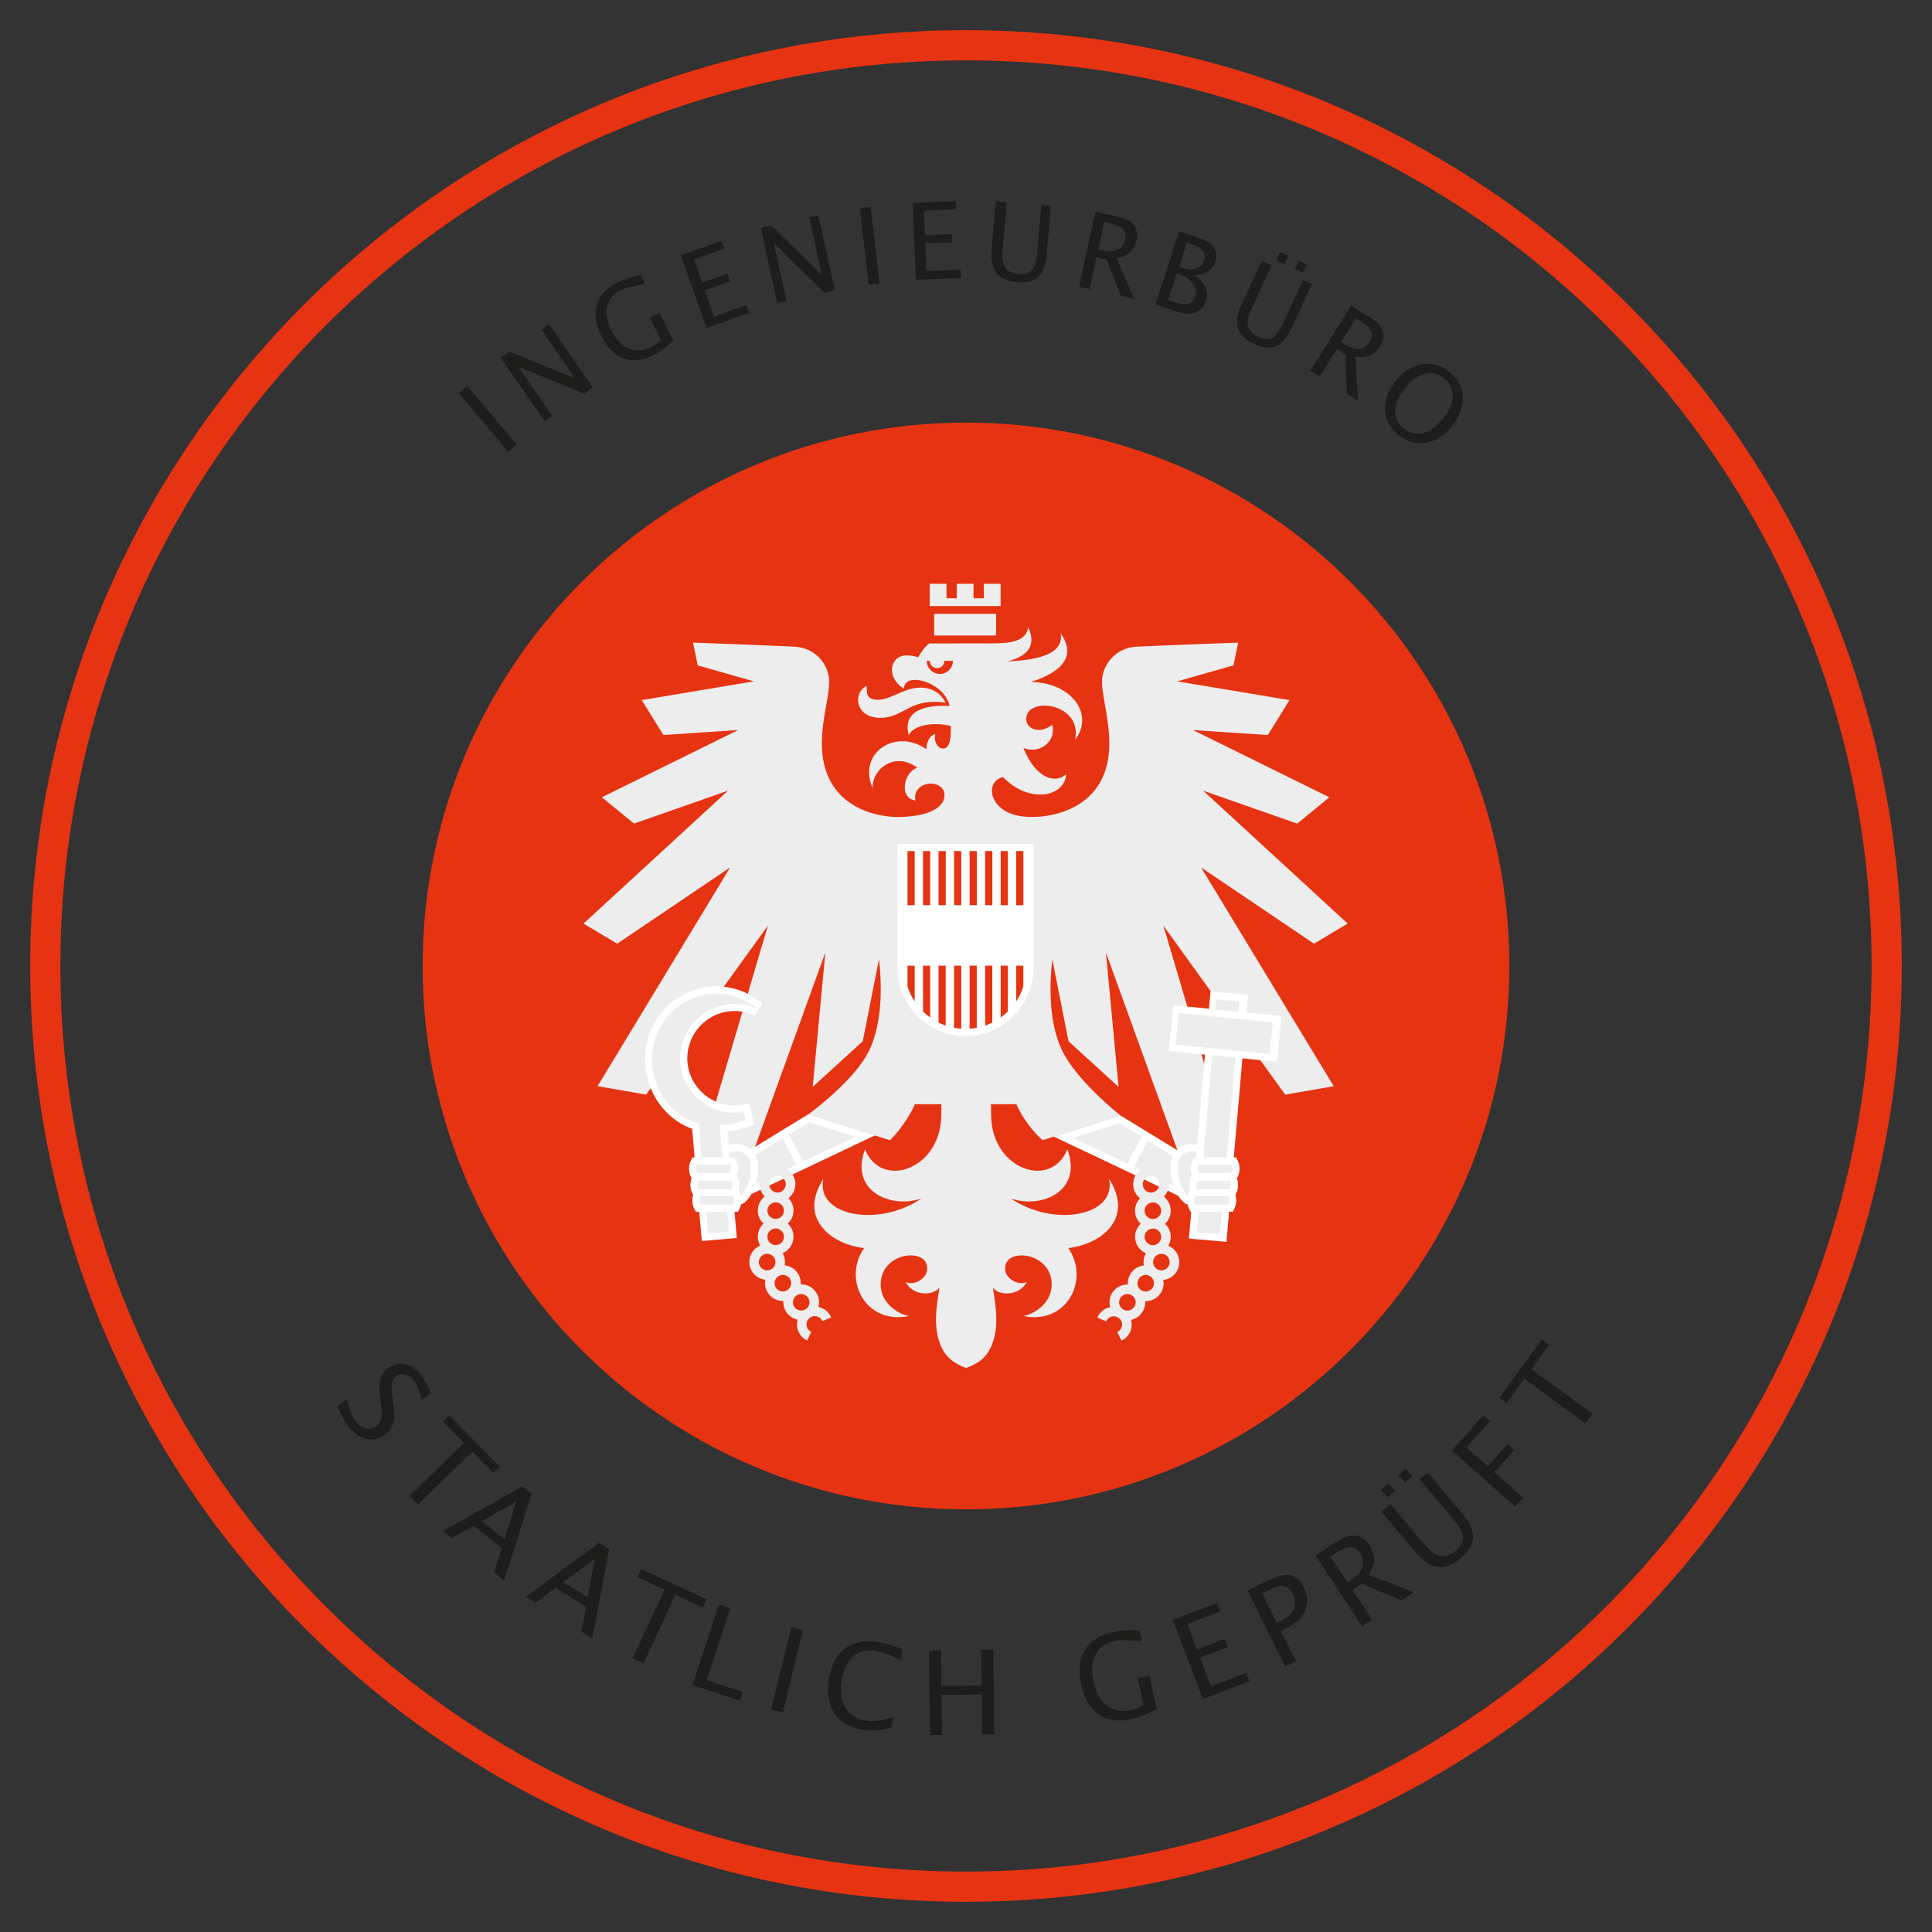
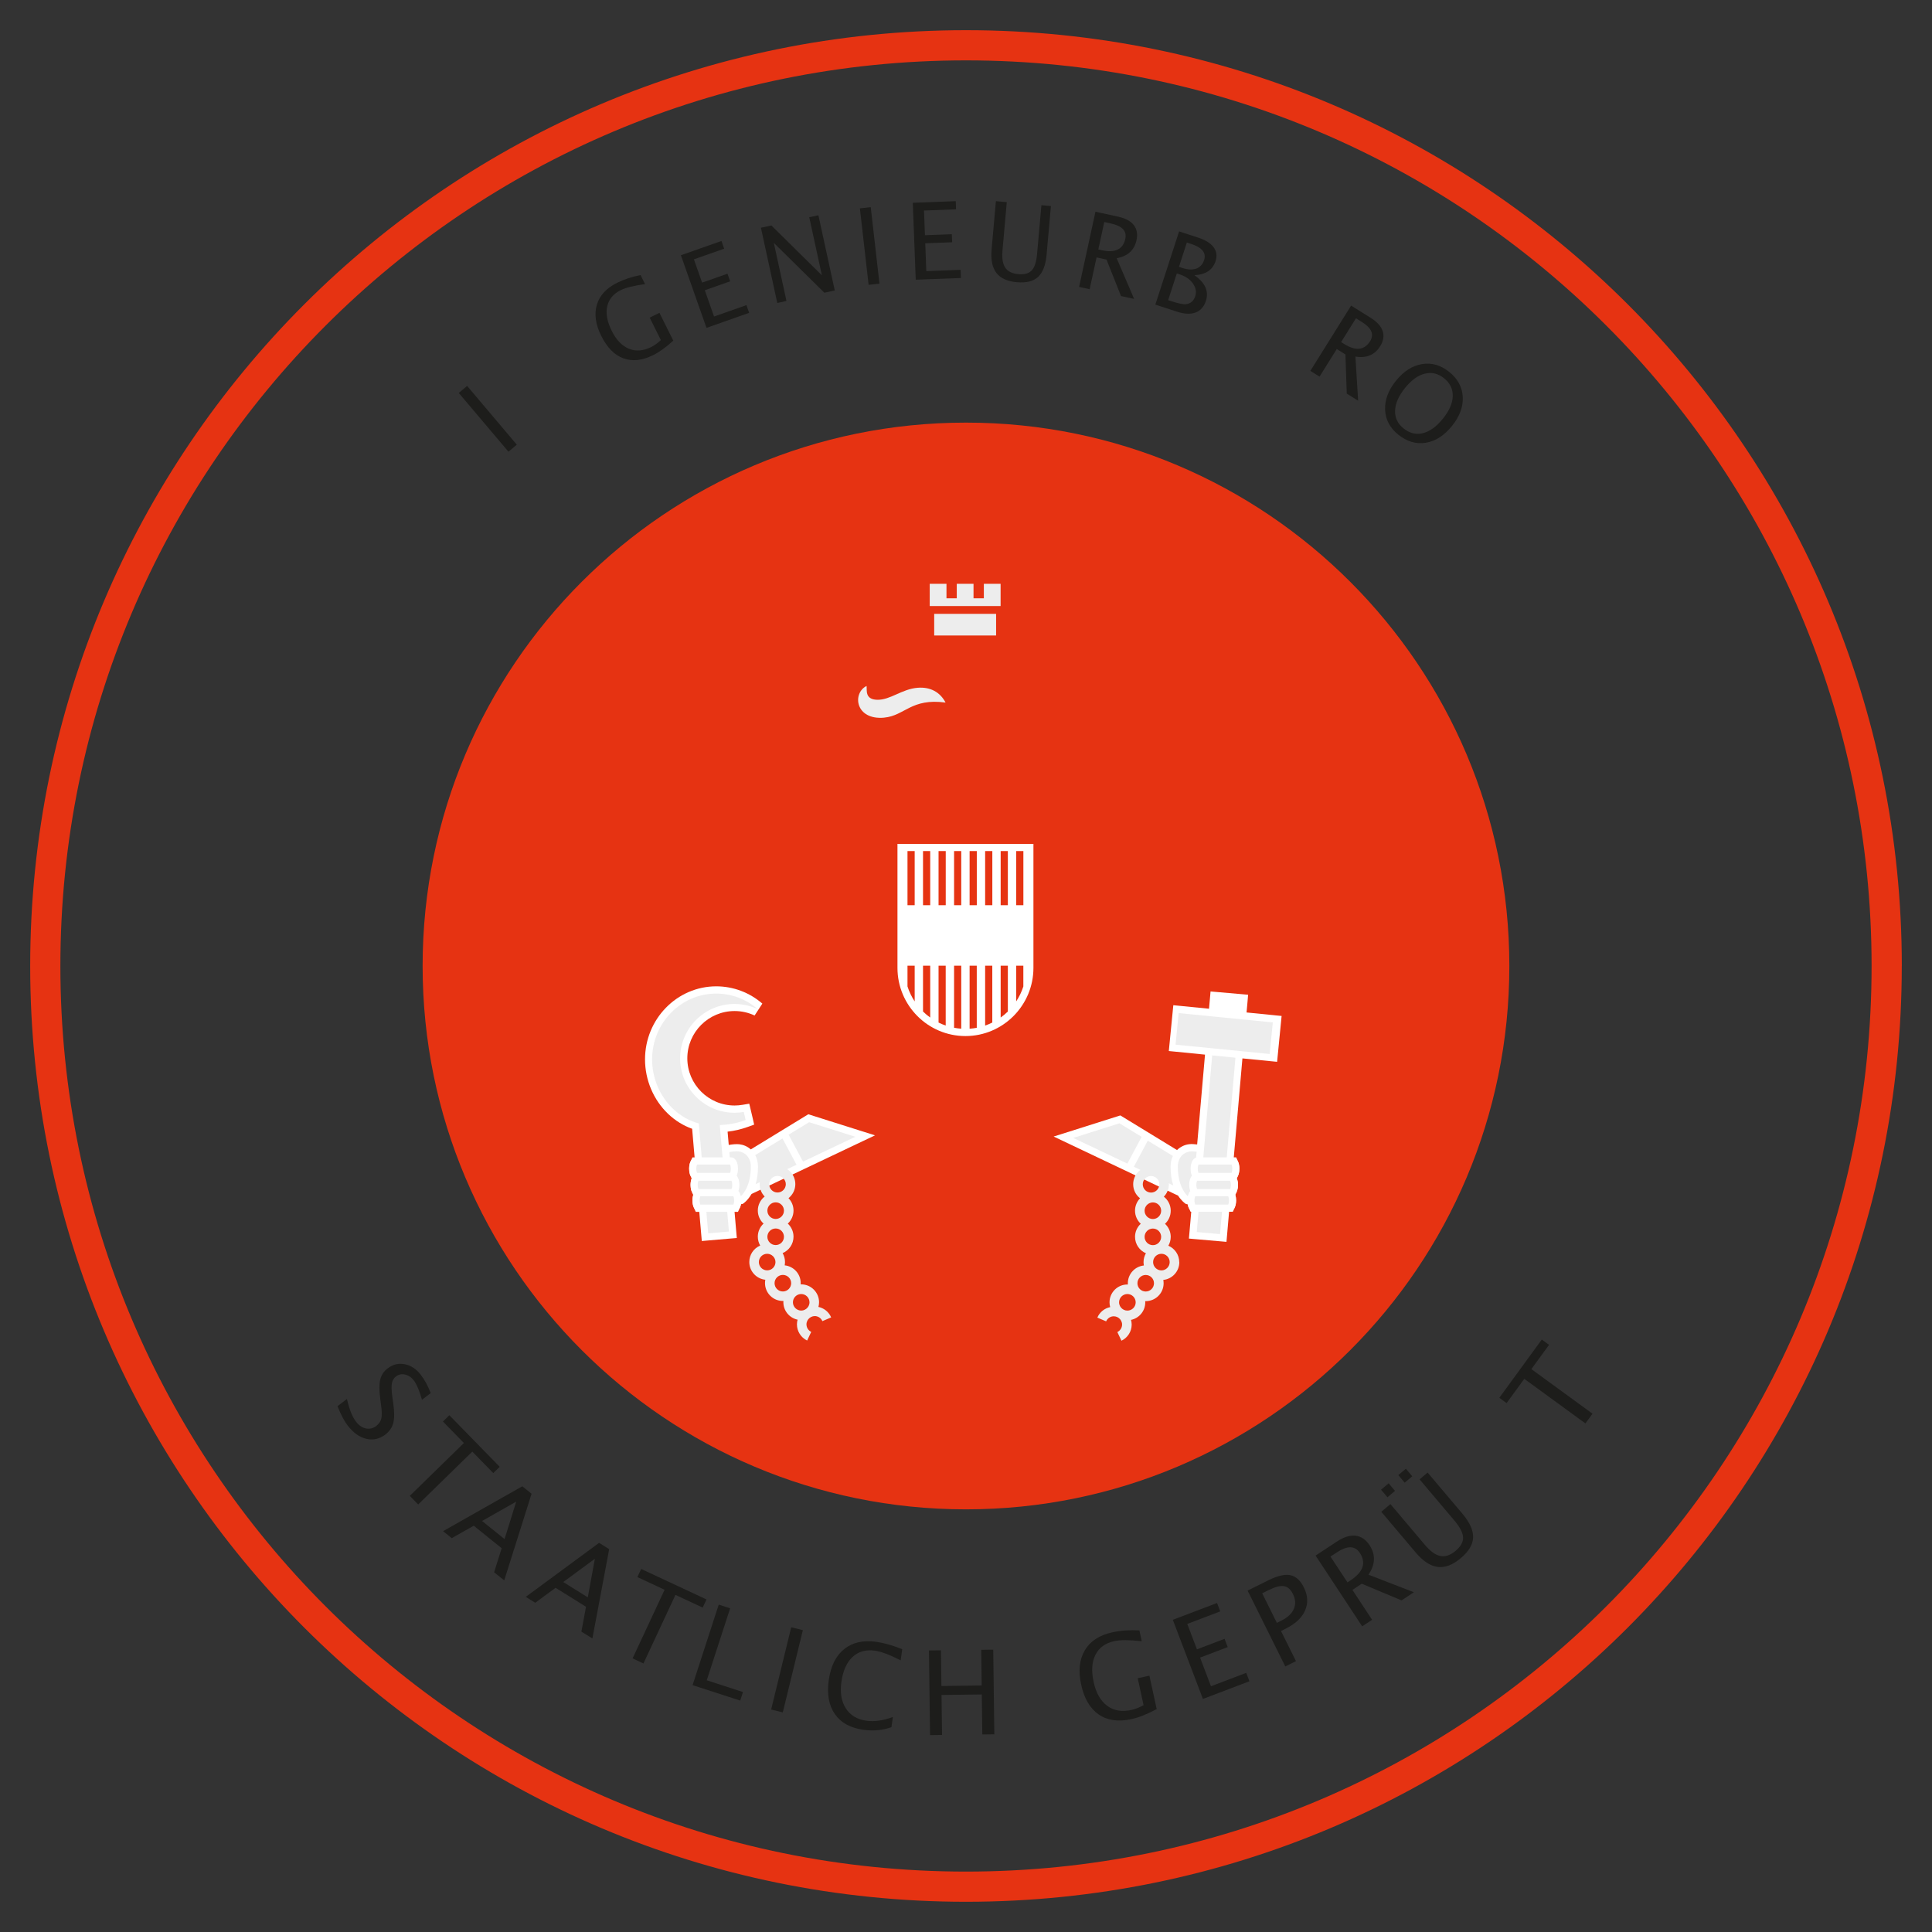
<svg xmlns="http://www.w3.org/2000/svg" id="Ebene_1" viewBox="0 0 553.61 553.61">
  <rect x="0" y="0" width="553.61" height="553.61" fill="#333333" stroke="none" />
  <defs>
    <style>.cls-1{fill:#e63312;}.cls-2{fill:#ededed;}.cls-3{fill:#fff;}.cls-4{fill:#1d1d1b;}</style>
  </defs>
  <path class="cls-1" d="m544.96,276.8c0-148.1-120.06-268.15-268.15-268.15S8.65,128.71,8.65,276.8s120.06,268.15,268.15,268.15,268.15-120.06,268.15-268.15m-8.65,0c0,143.32-116.18,259.5-259.5,259.5S17.3,420.12,17.3,276.8,133.48,17.3,276.8,17.3s259.5,116.18,259.5,259.5" />
  <path class="cls-1" d="m276.8,432.5c85.99,0,155.7-69.71,155.7-155.7s-69.71-155.7-155.7-155.7-155.7,69.71-155.7,155.7,69.71,155.7,155.7,155.7" />
-   <path class="cls-2" d="m295.09,277.33c0,10.21-8.28,18.51-18.45,18.51s-18.45-8.3-18.45-18.51v-34.5h36.9v34.5h0Zm-25.78-84.21c-2.07,0-3.75-1.68-3.75-3.75h.88c0,1.15.93,2.08,2.08,2.08s2.08-.93,2.08-2.08h2.46c0,2.07-1.68,3.75-3.75,3.75m107.21,77.29l9.65-5.76-41.4-38.08,26.94,9.43,9.21-7.54-39.07-19.27,21.43,1.43,6.22-10.01-32.16-5.37,16.12-4.58,1.32-6.51-.87.03c-.15,0-15.57.54-28.19,1.12-5.07.23-9.12,3.86-9.86,8.83-.28,1.91.2,4.68.76,7.88.6,3.38,1.27,7.21,1.25,11.08-.03,6.37-1.95,11.44-5.73,15.06-4.87,4.67-12.15,6.13-17.33,5.94-7.09-.26-9.53-3.64-10.37-5.96-.35-1.42-.63-4.46,2.95-5.47,7.63,7.87,17.81,5.61,18.1-.81-3.29,3.02-8.95.84-12.22-7.51,4.98,1.89,9.48-2.14,8.23-6.64-4.34,3.29-8.42.49-7.25-2.83,1.83-5.19,15.86-2.84,13.83,7.13,5.64-7.44-1.17-16.47-12.71-16.6,4.07-1.24,14.73-5.24,8.59-13.86,1.19,7.25-10.84,7.71-15.28,8,5.17-1.4,8.59-4.07,5.95-9.79-.6,4.19-5.42,4.6-10.39,4.6-5.9,0-16.56.03-17.96.03-1.45,1.05-2.16,2.35-3.2,3.94-2.74-.8-5.83-.98-7.08,1.76-1.27,2.77.56,5.84,3.08,7.27-.19-4.99,11.4-2.19,13.05,4.95-7.5-.42-13.55,1.57-11.73,8.38,1.49-3.2,7.72-3.79,12.07-2.64,0,2.66-.04,6.04-1.88,6.42-1.75.37-3.13-1.96-2.59-4.1-1.87.43-2.51,2.69-2.56,4.33-8.76-6.19-19.83,1.06-15.39,11.17-.3-5.11,6.01-10.82,12.83-5.88-3.87,1.19-5.49,8.71-.56,9.38-.62-2.61,1.49-4.76,4.31-4.82,1.97-.04,3.54,1.02,3.94,2.5.13.71.15,1.79-.55,2.92-1.04,1.69-3.88,3.77-11.47,4.13-5.12.24-12.33-1.17-17.24-5.84-3.83-3.64-5.78-8.74-5.81-15.16-.02-3.87.66-7.7,1.25-11.08.56-3.2,1.05-5.97.77-7.88-.74-4.96-4.79-8.6-9.86-8.83-12.62-.58-28.04-1.12-28.19-1.12l-.87-.03,1.32,6.51,16.12,4.58-32.16,5.37,6.22,10.01,21.43-1.43-39.07,19.27,9.21,7.54,26.94-9.43-41.4,38.08,9.65,5.76,32.36-21.85-37.99,62.68,13.9,2.42,34.91-48.44-21.19,71.7,15.29-2.15,22.36-61.85-3.62,38.52,14.34-13.08,4.65-23.49c.69,5.94,1.31,17.47-2.73,25.99-4.21,8.88-17.42,18.38-17.54,18.47l23.4,7.4c.11-.1,3.1-2.85,6-7.97.39-.69.79-1.5,1.16-2.36h7.59c.02,1.17,0,2.49-.06,4-.65,14.89-17.26,20.41-21.82,8.92-4.51,12,7.39,17.15,16.19,14.1-12.4,8.41-30.42,5.04-28.14-5.61-7.61,11.92,3.23,18.99,11.68,19.81-6.26,9.08.42,22.1,12.91,19.47-2.47-.24-9.21-3.67-8.01-10.62.7-4.07,4.23-6.21,7.14-6.64,2.92-.42,6.15.46,6.04,3.92-.08,2.55-3.66,4.8-6.17,3.58,2.06,4.16,8.06,4.03,9.66,1.59-.23,2.69-1.95,9.3-.16,15.07,1.26,4.09,3.29,6.32,7.84,8,4.61-1.69,6.58-3.91,7.84-8,1.78-5.77.07-12.39-.16-15.07,1.59,2.44,7.59,2.58,9.66-1.59-2.51,1.22-6.09-1.03-6.17-3.58-.11-3.45,3.12-4.34,6.04-3.92,2.92.43,6.44,2.57,7.15,6.64,1.2,6.95-5.54,10.38-8.01,10.62,12.49,2.63,19.17-10.39,12.91-19.47,8.45-.82,19.29-7.89,11.68-19.81,2.28,10.64-15.74,14.02-28.14,5.61,8.8,3.05,20.7-2.09,16.19-14.1-4.56,11.49-21.17,5.97-21.81-8.92-.07-1.51-.08-2.83-.07-4h7.27c.38.86.77,1.66,1.17,2.36,2.91,5.12,6.26,7.85,6.37,7.95l22.31-7.06c-.12-.09-12.61-9.9-16.82-18.79-4.04-8.51-3.42-20.04-2.73-25.98l4.61,23.27.04.22,14.34,13.08-3.62-38.52,22.36,61.85,15.29,2.15-21.19-71.7,34.91,48.44,13.9-2.42-38-62.68,32.36,21.85h0Z" />
  <polygon class="cls-2" points="285.43 175.9 267.69 175.9 267.69 182.1 285.43 182.1 285.43 175.9 285.43 175.9" />
  <polygon class="cls-2" points="286.72 167.29 281.92 167.29 281.92 171.44 278.96 171.44 278.96 167.29 274.16 167.29 274.16 171.44 271.21 171.44 271.21 167.29 266.41 167.29 266.41 173.66 286.72 173.66 286.72 167.29 286.72 167.29" />
  <path class="cls-2" d="m253.38,205.63c5.88-.54,7.73-5.65,17.57-4.31-1.57-2.98-4.32-4.53-8-4.24-4.53.35-7.82,3.53-11.6,3.44-3.64-.1-2.86-2.87-3.04-3.96-4.15,2.06-3.27,9.85,5.08,9.08" />
  <path class="cls-3" d="m215.14,329.36c-.96-.85-2.13-1.34-3.26-1.47-.86-.1-1.92,0-3.06.19l-.33-3.81c1.87-.21,3.68-.6,5.89-1.39l1.72-.62-.4-1.78c-.15-.65-.34-1.48-.55-2.34l-.45-1.88-1.9.32c-.76.13-1.54.2-2.31.2-7.47,0-13.54-6.07-13.54-13.53s6.07-13.54,13.54-13.54c2,0,3.93.43,5.74,1.28l2.22-3.41c-3.67-3.19-8.36-4.95-13.21-4.95-11.26,0-20.41,9.39-20.41,20.93,0,5.92,2.42,11.62,6.63,15.63,2,1.91,4.35,3.36,6.87,4.26l.71,8.24c-.93.3-1.55,1.51-1.55,3.18,0,1.15.3,2.08.78,2.65-.24.54-.38,1.22-.38,2,0,1.17.31,2.13.82,2.69-.18.5-.28,1.08-.28,1.74,0,1.89.8,3.21,1.94,3.25l.55,6.36.18,2.05,2.05-.18,5.93-.51,2.05-.17-.18-2.05-.47-5.5c.92-.02,1.6-.87,1.85-2.16l.44-.04.22-.14c.09-.06,1.27-.87,2.36-2.73l35.38-16.8-19.11-6.04-16.45,10.05h0Z" />
  <path class="cls-3" d="m365.25,290.92l-8.05-.8v-.03s.27-3,.27-3l.17-2.05-2.05-.18-6.66-.58-2.05-.18-.18,2.05-.26,2.9-8.18-.81-2.05-.2-.2,2.04-.89,9.05-.2,2.04,2.04.2,8.33.83v.02l-2.25,25.72c-.85-.11-1.64-.15-2.3-.07-1.22.14-2.48.7-3.47,1.67l-16.24-9.92-19.11,6.05,35.65,16.93c1,1.54,2,2.22,2.08,2.28l.21.14.44.04c.17.89.56,1.57,1.07,1.91l-.51,5.89-.18,2.05,2.04.18,6.67.58,2.05.18.18-2.05.57-6.57h0c1.17,0,1.99-1.34,1.99-3.26,0-.66-.1-1.25-.28-1.75.51-.56.82-1.52.82-2.69,0-.78-.14-1.46-.38-1.99.49-.57.78-1.5.78-2.65,0-1.69-.63-2.92-1.59-3.19l2.48-28.42,7.89.78,2.05.2.2-2.04.89-9.05.2-2.05-2.04-.2h0Z" />
  <path class="cls-3" d="m260.04,276.72h2.06v10.24c-.87-1.32-1.57-2.76-2.06-4.3v-5.94h0Zm0-32.85h2.06v15.51h-2.06v-15.51h0Zm4.45,32.85h2.06v14.85c-.73-.52-1.42-1.09-2.06-1.72v-13.13h0Zm0-32.85h2.06v15.51h-2.06v-15.51h0Zm4.45,32.85h2.05v17.15c-.7-.24-1.39-.53-2.05-.86v-16.29h0Zm0-32.85h2.06v15.51h-2.06v-15.51h0Zm4.45,32.85h2.05v18.05c-.7-.05-1.38-.14-2.05-.27v-17.79h0Zm0-32.85h2.05v15.51h-2.05v-15.51h0Zm4.45,32.85h2.05v17.79c-.67.13-1.36.22-2.05.27v-18.05h0Zm0-32.85h2.06v15.51h-2.06v-15.51h0Zm4.45,32.85h2.05v16.29c-.66.33-1.35.62-2.05.86v-17.15h0Zm0-32.85h2.06v15.51h-2.06v-15.51h0Zm4.45,32.85h2.06v13.13c-.64.63-1.33,1.2-2.06,1.72v-14.85h0Zm0-32.85h2.06v15.51h-2.06v-15.51h0Zm4.45,32.85h2.05v5.94c-.49,1.53-1.18,2.97-2.05,4.29v-10.24h0Zm0-32.85h2.06v15.51h-2.06v-15.51h0Zm-34.02,33.47c0,10.78,8.74,19.54,19.48,19.54s19.48-8.77,19.48-19.54v-35.52h-38.96v35.52h0Z" />
  <polygon class="cls-2" points="342.93 353.04 349.6 353.63 354.01 303.08 347.35 302.42 342.93 353.04 342.93 353.04" />
-   <polygon class="cls-2" points="355.09 286.92 348.43 286.34 348.17 289.26 354.83 289.92 355.09 286.92 355.09 286.92" />
  <polygon class="cls-2" points="337.74 290.3 336.85 299.35 363.83 302.02 364.72 292.97 337.74 290.3 337.74 290.3" />
  <path class="cls-3" d="m355.16,334.89c0-.77-.14-1.5-.4-2.06l-.55-1.2h-12.1l-.55,1.19c-.26.56-.41,1.29-.41,2.07,0,.69.12,1.34.33,1.87l-.33.71c-.26.56-.4,1.29-.4,2.07,0,.56.08,1.11.22,1.58l-.36.79c-.26.56-.4,1.29-.4,2.06s.14,1.5.4,2.06l.55,1.2h12.1l.55-1.2c.26-.56.4-1.29.4-2.06,0-.57-.08-1.12-.22-1.59l.36-.79c.26-.56.4-1.29.4-2.06,0-.69-.12-1.34-.33-1.87l.33-.72c.26-.56.4-1.29.4-2.06" />
  <path class="cls-2" d="m213.14,318.63c-.87.15-1.77.23-2.66.23-8.6,0-15.59-6.99-15.59-15.59s6.99-15.59,15.59-15.59c2.32,0,4.57.52,6.61,1.47-3.23-2.82-7.4-4.44-11.87-4.44-10.12,0-18.36,8.46-18.36,18.87,0,5.36,2.19,10.52,6,14.15,2.16,2.06,4.7,3.48,7.41,4.2h-.03s2.7,31.48,2.7,31.48l5.93-.51-2.62-30.51c2.47-.14,4.56-.41,7.42-1.44-.14-.64-.34-1.47-.54-2.33" />
  <path class="cls-3" d="m212.01,341.92l-.37-.79c.14-.47.22-1.02.22-1.59,0-.77-.14-1.5-.4-2.06l-.33-.72c.21-.52.33-1.17.33-1.86,0-.77-.14-1.5-.4-2.06l-.55-1.19h-12.1l-.55,1.19c-.26.56-.4,1.29-.4,2.06s.14,1.5.4,2.06l.33.71c-.21.53-.32,1.18-.32,1.87,0,.77.14,1.5.4,2.06l.37.8c-.14.47-.22,1.02-.22,1.59,0,.77.14,1.5.4,2.06l.55,1.2h12.1l.55-1.2c.26-.56.4-1.29.4-2.06s-.14-1.5-.4-2.06" />
  <path class="cls-2" d="m217.2,334.33c0,1.97-.27,3.61-.67,4.98l11.71-5.56-4.02-7.53-7.81,4.77c.49.92.79,2.02.79,3.34" />
  <polygon class="cls-2" points="230.1 332.86 245.09 325.74 231.85 321.56 225.98 325.14 230.1 332.86 230.1 332.86" />
  <path class="cls-2" d="m227.21,373.17c0-1.31,1.07-2.37,2.38-2.37s2.37,1.07,2.37,2.37c0,.77-.37,1.45-.94,1.88-.15.08-.29.17-.42.26-.31.15-.65.23-1.01.23-1.31,0-2.38-1.07-2.38-2.38m-5.26-5.47c0-1.31,1.07-2.37,2.38-2.37s2.38,1.06,2.38,2.37-1.07,2.38-2.38,2.38-2.38-1.06-2.38-2.38m-4.5-6.04c0-1.32,1.07-2.38,2.38-2.38s2.38,1.07,2.38,2.38-1.07,2.37-2.38,2.37-2.38-1.06-2.38-2.37m7.19-7.25c0,1.31-1.06,2.37-2.37,2.37s-2.38-1.06-2.38-2.37,1.06-2.38,2.38-2.38,2.37,1.06,2.37,2.38m-4.75-7.49c0-1.31,1.06-2.38,2.38-2.38s2.37,1.07,2.37,2.38-1.06,2.38-2.37,2.38-2.38-1.07-2.38-2.38m2.9-9.95c1.31,0,2.38,1.06,2.38,2.37s-1.07,2.38-2.38,2.38-2.38-1.06-2.38-2.38,1.07-2.37,2.38-2.37m11.72,37.56c.12-.43.19-.89.19-1.37,0-2.82-2.3-5.12-5.12-5.12-.05,0-.11,0-.16,0,0-.12.02-.24.02-.36,0-2.64-2.01-4.82-4.59-5.09.06-.31.09-.63.09-.96,0-.93-.25-1.79-.68-2.54,1.83-.78,3.12-2.6,3.12-4.71,0-1.48-.63-2.81-1.64-3.75,1.01-.94,1.64-2.27,1.64-3.74,0-1.38-.55-2.63-1.44-3.55,1.19-.93,1.96-2.39,1.96-4.02,0-2.82-2.29-5.12-5.11-5.12s-5.12,2.3-5.12,5.12c0,1.38.55,2.63,1.44,3.55-1.19.94-1.96,2.39-1.96,4.02,0,1.48.63,2.81,1.64,3.74-1.01.94-1.64,2.26-1.64,3.75,0,.92.25,1.79.68,2.54-1.83.78-3.12,2.59-3.12,4.71,0,2.64,2.02,4.82,4.59,5.09-.06.31-.09.63-.09.96,0,2.83,2.29,5.12,5.12,5.12.05,0,.1,0,.16-.01,0,.12-.02.24-.02.36,0,2.47,1.75,4.53,4.08,5.01-.12.43-.19.88-.19,1.35,0,1.97,1.15,3.78,2.92,4.63l1.17-2.48c-.82-.39-1.36-1.23-1.36-2.15,0-.77.37-1.45.94-1.88.15-.08.29-.17.42-.26.31-.15.65-.24,1.01-.24.96,0,1.82.57,2.19,1.45l2.52-1.07c-.67-1.57-2.05-2.67-3.68-3.01" />
  <polygon class="cls-2" points="327.14 325.76 320.77 321.88 307.53 326.07 323.04 333.43 327.14 325.76 327.14 325.76" />
  <path class="cls-2" d="m335.42,334.33c0-1.2.25-2.23.67-3.09l-7.2-4.39-3.99,7.48,11.31,5.37c-.47-1.43-.79-3.19-.79-5.36" />
  <path class="cls-2" d="m332.8,364.03c-1.31,0-2.38-1.07-2.38-2.38s1.06-2.38,2.38-2.38,2.37,1.07,2.37,2.38-1.06,2.38-2.37,2.38m-4.5,6.05c-1.31,0-2.37-1.06-2.37-2.37s1.06-2.37,2.37-2.37,2.37,1.06,2.37,2.37-1.06,2.37-2.37,2.37m-5.26,5.47c-.36,0-.7-.08-1.01-.23-.14-.09-.28-.18-.42-.26-.57-.43-.94-1.11-.94-1.88,0-1.31,1.07-2.38,2.38-2.38s2.38,1.07,2.38,2.38-1.07,2.37-2.38,2.37m7.31-23.51c1.31,0,2.37,1.07,2.37,2.38s-1.06,2.38-2.37,2.38-2.38-1.07-2.38-2.38,1.07-2.38,2.38-2.38m-2.38-5.11c0-1.31,1.07-2.38,2.38-2.38s2.37,1.07,2.37,2.38-1.06,2.38-2.37,2.38-2.38-1.07-2.38-2.38m1.85-9.95c1.32,0,2.38,1.07,2.38,2.37s-1.06,2.38-2.38,2.38-2.37-1.06-2.37-2.38,1.06-2.37,2.37-2.37m8.08,24.69c0-2.11-1.28-3.93-3.12-4.71.43-.75.68-1.62.68-2.54,0-1.48-.63-2.81-1.64-3.74,1.01-.94,1.64-2.27,1.64-3.75,0-1.63-.77-3.08-1.97-4.03.89-.92,1.44-2.17,1.44-3.55,0-2.82-2.29-5.12-5.12-5.12s-5.11,2.29-5.11,5.12c0,1.63.77,3.09,1.97,4.02-.89.92-1.44,2.17-1.44,3.55,0,1.48.63,2.81,1.64,3.75-1.01.93-1.64,2.26-1.64,3.74,0,2.11,1.29,3.93,3.12,4.71-.43.75-.68,1.61-.68,2.54,0,.33.04.65.09.96-2.58.27-4.59,2.45-4.59,5.09,0,.12,0,.24.02.36-.05,0-.11,0-.16,0-2.82,0-5.11,2.29-5.11,5.12,0,.47.07.93.19,1.36-1.63.34-3.01,1.44-3.68,3.01l2.52,1.07c.38-.88,1.23-1.45,2.19-1.45.36,0,.7.09,1.01.23.14.09.28.18.43.26.56.43.94,1.11.94,1.88,0,.91-.53,1.75-1.36,2.15l1.18,2.48c1.78-.85,2.93-2.66,2.93-4.62,0-.47-.07-.92-.19-1.35,2.33-.48,4.08-2.54,4.08-5.01,0-.12,0-.24-.02-.36.05,0,.11,0,.16,0,2.82,0,5.12-2.29,5.12-5.12,0-.33-.04-.65-.09-.96,2.57-.27,4.59-2.44,4.59-5.09" />
  <path class="cls-2" d="m211.64,329.93c-.7-.07-1.63.02-2.65.21l.13,1.5h.36c1.17,0,1.99,1.33,1.99,3.25,0,.78-.14,1.46-.38,1.99.49.57.78,1.5.78,2.65,0,.66-.1,1.25-.28,1.74.32.35.55.88.69,1.51.9-.86,2.87-3.34,2.87-8.46,0-2.76-1.76-4.2-3.51-4.39" />
  <path class="cls-2" d="m340.76,339.54c0-1.15.3-2.08.79-2.65-.24-.53-.38-1.21-.38-1.99,0-1.68.63-2.91,1.57-3.19l.15-1.68c-.71-.1-1.37-.14-1.89-.08-1.74.2-3.5,1.62-3.5,4.39,0,5.11,1.96,7.59,2.87,8.46.13-.63.37-1.15.69-1.51-.18-.49-.28-1.08-.28-1.74" />
  <path class="cls-2" d="m343.43,336.09h9.47c.09-.2.21-.62.21-1.2s-.12-.99-.21-1.2h-9.47c-.09.2-.21.62-.21,1.2s.12,1,.21,1.2" />
  <path class="cls-2" d="m343.02,340.73h9.47c.09-.2.21-.62.21-1.2s-.12-1-.21-1.2h-9.47c-.09.2-.21.62-.21,1.2s.12,1,.21,1.2" />
  <path class="cls-2" d="m342.48,345.17h9.47c.09-.2.21-.62.21-1.2s-.12-.99-.21-1.2h-9.47c-.09.21-.21.62-.21,1.2s.12,1,.21,1.2" />
  <path class="cls-2" d="m199.73,336.09h9.47c.1-.2.21-.62.21-1.2s-.12-.99-.21-1.2h-9.47c-.09.2-.21.62-.21,1.2s.12,1,.21,1.2" />
  <path class="cls-2" d="m200.14,340.73h9.47c.1-.2.21-.62.21-1.2s-.12-1-.21-1.2h-9.47c-.09.2-.21.62-.21,1.2s.12,1,.21,1.2" />
  <path class="cls-2" d="m200.68,345.17h9.47c.09-.2.21-.62.21-1.2s-.12-.99-.21-1.2h-9.47c-.1.21-.21.62-.21,1.2s.12,1,.21,1.2" />
  <path class="cls-4" d="m145.7,129.44l-14.24-16.84,2.39-2.02,14.24,16.84-2.39,2.02Z" />
-   <path class="cls-4" d="m156.02,120.63l-12.56-18.12,2.52-1.75,18.83,7.67-9.7-14,2.2-1.53,12.56,18.12-2.51,1.74-18.84-7.66,9.7,14-2.2,1.53Z" />
+   <path class="cls-4" d="m156.02,120.63Z" />
  <path class="cls-4" d="m192.92,97.62c-2.05,1.87-3.97,3.25-5.75,4.14-3.14,1.56-5.99,1.86-8.56.91-2.57-.95-4.68-3.1-6.33-6.44-1.63-3.27-2.04-6.24-1.25-8.91.8-2.66,2.73-4.76,5.8-6.28,2.01-1,4.25-1.74,6.72-2.22l1.29,2.59c-3.18.43-5.5,1-6.95,1.72-2.14,1.06-3.43,2.61-3.89,4.65-.46,2.04-.03,4.37,1.28,7,1.29,2.61,2.93,4.32,4.92,5.14,1.98.82,4.11.66,6.39-.47.93-.46,1.86-1.13,2.78-2l-3.2-6.43,2.79-1.39,3.97,7.99Z" />
  <path class="cls-4" d="m202.44,93.94l-7.33-20.8,11.62-4.09.78,2.21-8.67,3.05,2.35,6.68,7.27-2.56.77,2.18-7.27,2.56,2.65,7.53,9.28-3.27.78,2.21-12.23,4.31Z" />
  <path class="cls-4" d="m222.73,86.81l-4.69-21.55,3-.65,14.47,14.28-3.62-16.64,2.62-.57,4.69,21.55-2.98.65-14.48-14.28,3.62,16.64-2.62.57Z" />
  <path class="cls-4" d="m248.9,81.62l-2.5-21.91,3.11-.35,2.5,21.91-3.11.35Z" />
  <path class="cls-4" d="m262.4,80.15l-.84-22.04,12.31-.47.09,2.34-9.19.35.27,7.07,7.7-.29.09,2.31-7.7.29.3,7.98,9.83-.37.09,2.34-12.95.49Z" />
  <path class="cls-4" d="m285.37,57.64l3.12.28-1.23,13.86c-.2,2.21.07,3.85.8,4.93.73,1.08,1.98,1.69,3.76,1.85,1.74.15,3.02-.21,3.83-1.09.81-.88,1.32-2.45,1.52-4.7l1.24-13.97,2.73.24-1.24,13.92c-.27,3-1.08,5.12-2.43,6.38-1.35,1.26-3.38,1.77-6.07,1.53-2.74-.24-4.7-1.13-5.88-2.66-1.18-1.53-1.64-3.77-1.38-6.73l1.23-13.83Z" />
  <path class="cls-4" d="m309.21,82.22l4.69-21.55,6.52,1.42c2.07.45,3.55,1.25,4.46,2.4.9,1.15,1.17,2.6.79,4.33-.63,2.87-2.52,4.6-5.69,5.17l5,11.66-3.76-.82-4.15-10.45-2.85-.62-1.98,9.11-3.03-.66Zm5.51-10.74l.99.22c3.84.84,6.09-.25,6.75-3.27.48-2.22-.88-3.68-4.11-4.39l-1.92-.42-1.71,7.86Z" />
  <path class="cls-4" d="m331.06,87.28l6.81-20.97,5.44,1.77c2.1.68,3.58,1.6,4.44,2.76s1.05,2.48.57,3.98c-.83,2.54-2.85,3.88-6.07,4.03,3.09,2.16,4.19,4.61,3.3,7.35-.55,1.7-1.54,2.82-2.97,3.35-1.43.53-3.21.45-5.34-.25l-6.18-2.01Zm3.67-1.27l.61.2c2.18.71,3.64,1.03,4.37.96,1.4-.12,2.32-.88,2.78-2.29.4-1.25.18-2.46-.66-3.65-.85-1.19-2.11-2.05-3.78-2.6l-.84-.27-2.48,7.65Zm3.1-9.54l.95.31c1.59.52,2.93.57,4.02.18,1.09-.4,1.84-1.21,2.24-2.45.67-2.06-.59-3.61-3.79-4.64l-1.16-.38-2.27,6.99Z" />
-   <path class="cls-4" d="m361.62,74.69l2.83,1.32-5.89,12.61c-.94,2.01-1.25,3.64-.93,4.9.32,1.26,1.28,2.27,2.9,3.02,1.58.74,2.91.83,3.97.28s2.07-1.85,3.03-3.9l5.93-12.7,2.49,1.16-5.91,12.66c-1.27,2.73-2.76,4.45-4.46,5.17s-3.78.51-6.22-.64c-2.49-1.16-4.03-2.67-4.62-4.51-.59-1.84-.25-4.11,1-6.8l5.88-12.58Zm4.12-.12l1.09-2.34,2.33,1.09-1.09,2.34-2.33-1.09Zm5.33,2.49l1.09-2.34,2.34,1.09-1.09,2.34-2.34-1.09Z" />
  <path class="cls-4" d="m375.48,106.28l11.68-18.71,5.66,3.54c1.79,1.12,2.92,2.38,3.38,3.76.46,1.39.22,2.84-.72,4.35-1.56,2.49-3.92,3.48-7.09,2.95l.78,12.66-3.26-2.04-.38-11.23-2.48-1.55-4.94,7.91-2.63-1.64Zm8.81-8.26l.86.54c3.34,2.08,5.82,1.81,7.46-.81,1.2-1.93.41-3.77-2.39-5.51l-1.67-1.04-4.26,6.83Z" />
  <path class="cls-4" d="m400.65,124.53c-2.38-1.92-3.63-4.29-3.75-7.11-.12-2.82.91-5.59,3.1-8.3,2.2-2.73,4.69-4.33,7.46-4.79,2.78-.46,5.38.29,7.82,2.25,2.43,1.96,3.72,4.34,3.87,7.15.15,2.81-.88,5.58-3.07,8.3-2.24,2.78-4.74,4.39-7.52,4.84-2.77.45-5.41-.33-7.91-2.34Zm1.5-1.79c1.76,1.41,3.62,1.88,5.6,1.38,1.98-.49,3.89-1.89,5.75-4.2,1.8-2.24,2.73-4.37,2.78-6.41.05-2.04-.77-3.74-2.47-5.11-1.71-1.38-3.55-1.82-5.53-1.33-1.98.49-3.87,1.86-5.69,4.12-1.81,2.24-2.75,4.39-2.83,6.44-.08,2.05.71,3.75,2.39,5.1Z" />
  <path class="cls-4" d="m99.66,408.54c-.99-1.29-1.98-3.16-2.95-5.6l2.71-2.07c.66,2.94,1.52,5.11,2.59,6.5.82,1.08,1.77,1.72,2.84,1.95,1.06.22,2.06-.02,2.98-.72.75-.58,1.23-1.29,1.43-2.12.2-.83.18-2.08-.05-3.73l-.25-1.91c-.32-2.36-.32-4.19-.01-5.5s1.02-2.38,2.12-3.23c1.48-1.14,3.12-1.54,4.9-1.19,1.78.34,3.31,1.34,4.59,3.01,1.14,1.48,2.09,3.24,2.86,5.26l-2.5,1.91c-.76-2.64-1.52-4.46-2.28-5.46-.72-.95-1.57-1.53-2.55-1.76-.98-.23-1.84-.05-2.61.53-.64.49-1.04,1.15-1.19,1.98-.15.83-.11,2.11.13,3.83l.28,1.98c.33,2.39.33,4.24,0,5.54-.34,1.3-1.09,2.41-2.27,3.31-1.67,1.28-3.49,1.7-5.45,1.24-1.96-.46-3.72-1.71-5.29-3.74Z" />
  <path class="cls-4" d="m117.42,428.64l15.51-15.15-6.01-6.16,1.84-1.8,14.43,14.78-1.84,1.8-6.01-6.16-15.51,15.15-2.4-2.46Z" />
  <path class="cls-4" d="m141.59,450.53l2.16-6.89-8-6.45-6.3,3.56-2.49-2,22.71-12.86,2.65,2.14-7.84,24.83-2.9-2.33Zm2.99-9.51l3.34-10.73-9.79,5.54,6.45,5.19Z" />
  <path class="cls-4" d="m166.6,467.52l1.32-7.1-8.72-5.44-5.83,4.29-2.71-1.69,21.01-15.48,2.89,1.81-4.81,25.59-3.16-1.97Zm1.83-9.8l2.03-11.06-9.06,6.67,7.02,4.38Z" />
  <path class="cls-4" d="m181.27,475.2l9.17-19.65-7.8-3.64,1.09-2.33,18.71,8.74-1.09,2.33-7.8-3.64-9.17,19.65-3.12-1.46Z" />
  <path class="cls-4" d="m198.46,482.87l7.49-23.07,3.27,1.06-6.7,20.62,10.38,3.37-.79,2.45-13.66-4.43Z" />
  <path class="cls-4" d="m220.97,489.86l5.75-23.57,3.34.82-5.75,23.57-3.34-.82Z" />
  <path class="cls-4" d="m247.42,495.67c-3.73-.52-6.46-2.02-8.19-4.5-1.73-2.48-2.31-5.72-1.75-9.74.56-4,2.03-6.97,4.41-8.88,2.38-1.92,5.45-2.61,9.22-2.09,2.15.3,4.63,1.01,7.42,2.11l-.45,3.2c-3.13-1.6-5.59-2.52-7.37-2.77-2.61-.37-4.75.24-6.42,1.8-1.68,1.56-2.74,3.95-3.19,7.17-.43,3.06,0,5.59,1.27,7.57,1.28,1.98,3.24,3.16,5.88,3.53,2.27.32,4.81-.04,7.6-1.07l-.41,2.92c-2.54.89-5.21,1.14-8.02.75Z" />
  <path class="cls-4" d="m266.5,497.19l-.31-24.26,3.44-.04.13,10.23,11.54-.15-.13-10.23,3.44-.04.31,24.26-3.44.04-.15-11.46-11.54.15.15,11.46-3.44.04Z" />
  <path class="cls-4" d="m331.44,489.74c-2.69,1.45-5.11,2.4-7.24,2.87-3.77.82-6.89.38-9.37-1.33-2.48-1.71-4.16-4.56-5.03-8.57-.86-3.93-.5-7.21,1.06-9.83,1.56-2.63,4.19-4.34,7.87-5.14,2.41-.53,5-.71,7.76-.56l.68,3.11c-3.51-.4-6.13-.41-7.87-.03-2.56.56-4.36,1.86-5.4,3.91-1.04,2.05-1.21,4.65-.52,7.81.68,3.13,1.97,5.39,3.86,6.8s4.21,1.81,6.94,1.21c1.12-.24,2.29-.71,3.51-1.38l-1.68-7.72,3.35-.73,2.09,9.59Z" />
  <path class="cls-4" d="m344.69,486.82l-8.62-22.67,12.67-4.82.92,2.41-9.45,3.59,2.77,7.28,7.92-3.01.9,2.37-7.92,3.01,3.12,8.21,10.11-3.84.91,2.41-13.33,5.07Z" />
  <path class="cls-4" d="m368.29,477.5l-10.79-21.72,5.92-2.94c2.62-1.3,4.73-1.8,6.31-1.48,1.58.32,2.88,1.49,3.89,3.51,1.15,2.31,1.26,4.51.35,6.6-.91,2.09-2.76,3.82-5.54,5.21l-1.36.68,4.29,8.63-3.05,1.52Zm-2.4-12.48l1.25-.62c1.83-.91,3.03-2.03,3.61-3.37s.49-2.77-.28-4.31c-.65-1.3-1.5-2.04-2.56-2.21-1.06-.17-2.51.2-4.34,1.11l-1.89.94,4.2,8.46Z" />
  <path class="cls-4" d="m390.32,466.01l-13.34-20.26,6.13-4.04c1.94-1.28,3.72-1.83,5.32-1.65,1.6.18,2.94,1.08,4.01,2.72,1.78,2.7,1.67,5.52-.31,8.44l13.01,5.04-3.53,2.33-11.4-4.78-2.68,1.77,5.64,8.57-2.85,1.87Zm-4.21-12.59l.93-.61c3.61-2.38,4.49-4.99,2.62-7.83-1.38-2.09-3.58-2.14-6.61-.14l-1.81,1.19,4.87,7.39Z" />
  <path class="cls-4" d="m397.57,429.04l-1.83-2.17,2.17-1.83,1.83,2.17-2.17,1.83Zm-1.78,4.17l2.63-2.22,9.88,11.69c1.57,1.86,3.06,2.92,4.47,3.19,1.4.27,2.86-.24,4.36-1.51,1.47-1.24,2.17-2.52,2.11-3.84-.06-1.31-.89-2.92-2.5-4.83l-9.96-11.78,2.3-1.95,9.93,11.74c2.14,2.53,3.17,4.81,3.11,6.84-.07,2.03-1.23,4-3.5,5.92-2.31,1.95-4.52,2.8-6.63,2.54-2.11-.26-4.22-1.64-6.33-4.14l-9.86-11.67Zm6.72-8.35l-1.83-2.17,2.17-1.83,1.83,2.17-2.17,1.83Z" />
-   <path class="cls-4" d="m434.19,431.75l-18.14-16.1,9-10.14,1.92,1.71-6.71,7.56,6.08,5.4,5.63-6.35,1.9,1.69-5.63,6.35,8.24,7.31-2.29,2.57Z" />
  <path class="cls-4" d="m454.3,407.88l-17.52-12.78-5.07,6.95-2.08-1.52,12.17-16.69,2.08,1.52-5.07,6.95,17.52,12.78-2.03,2.78Z" />
</svg>